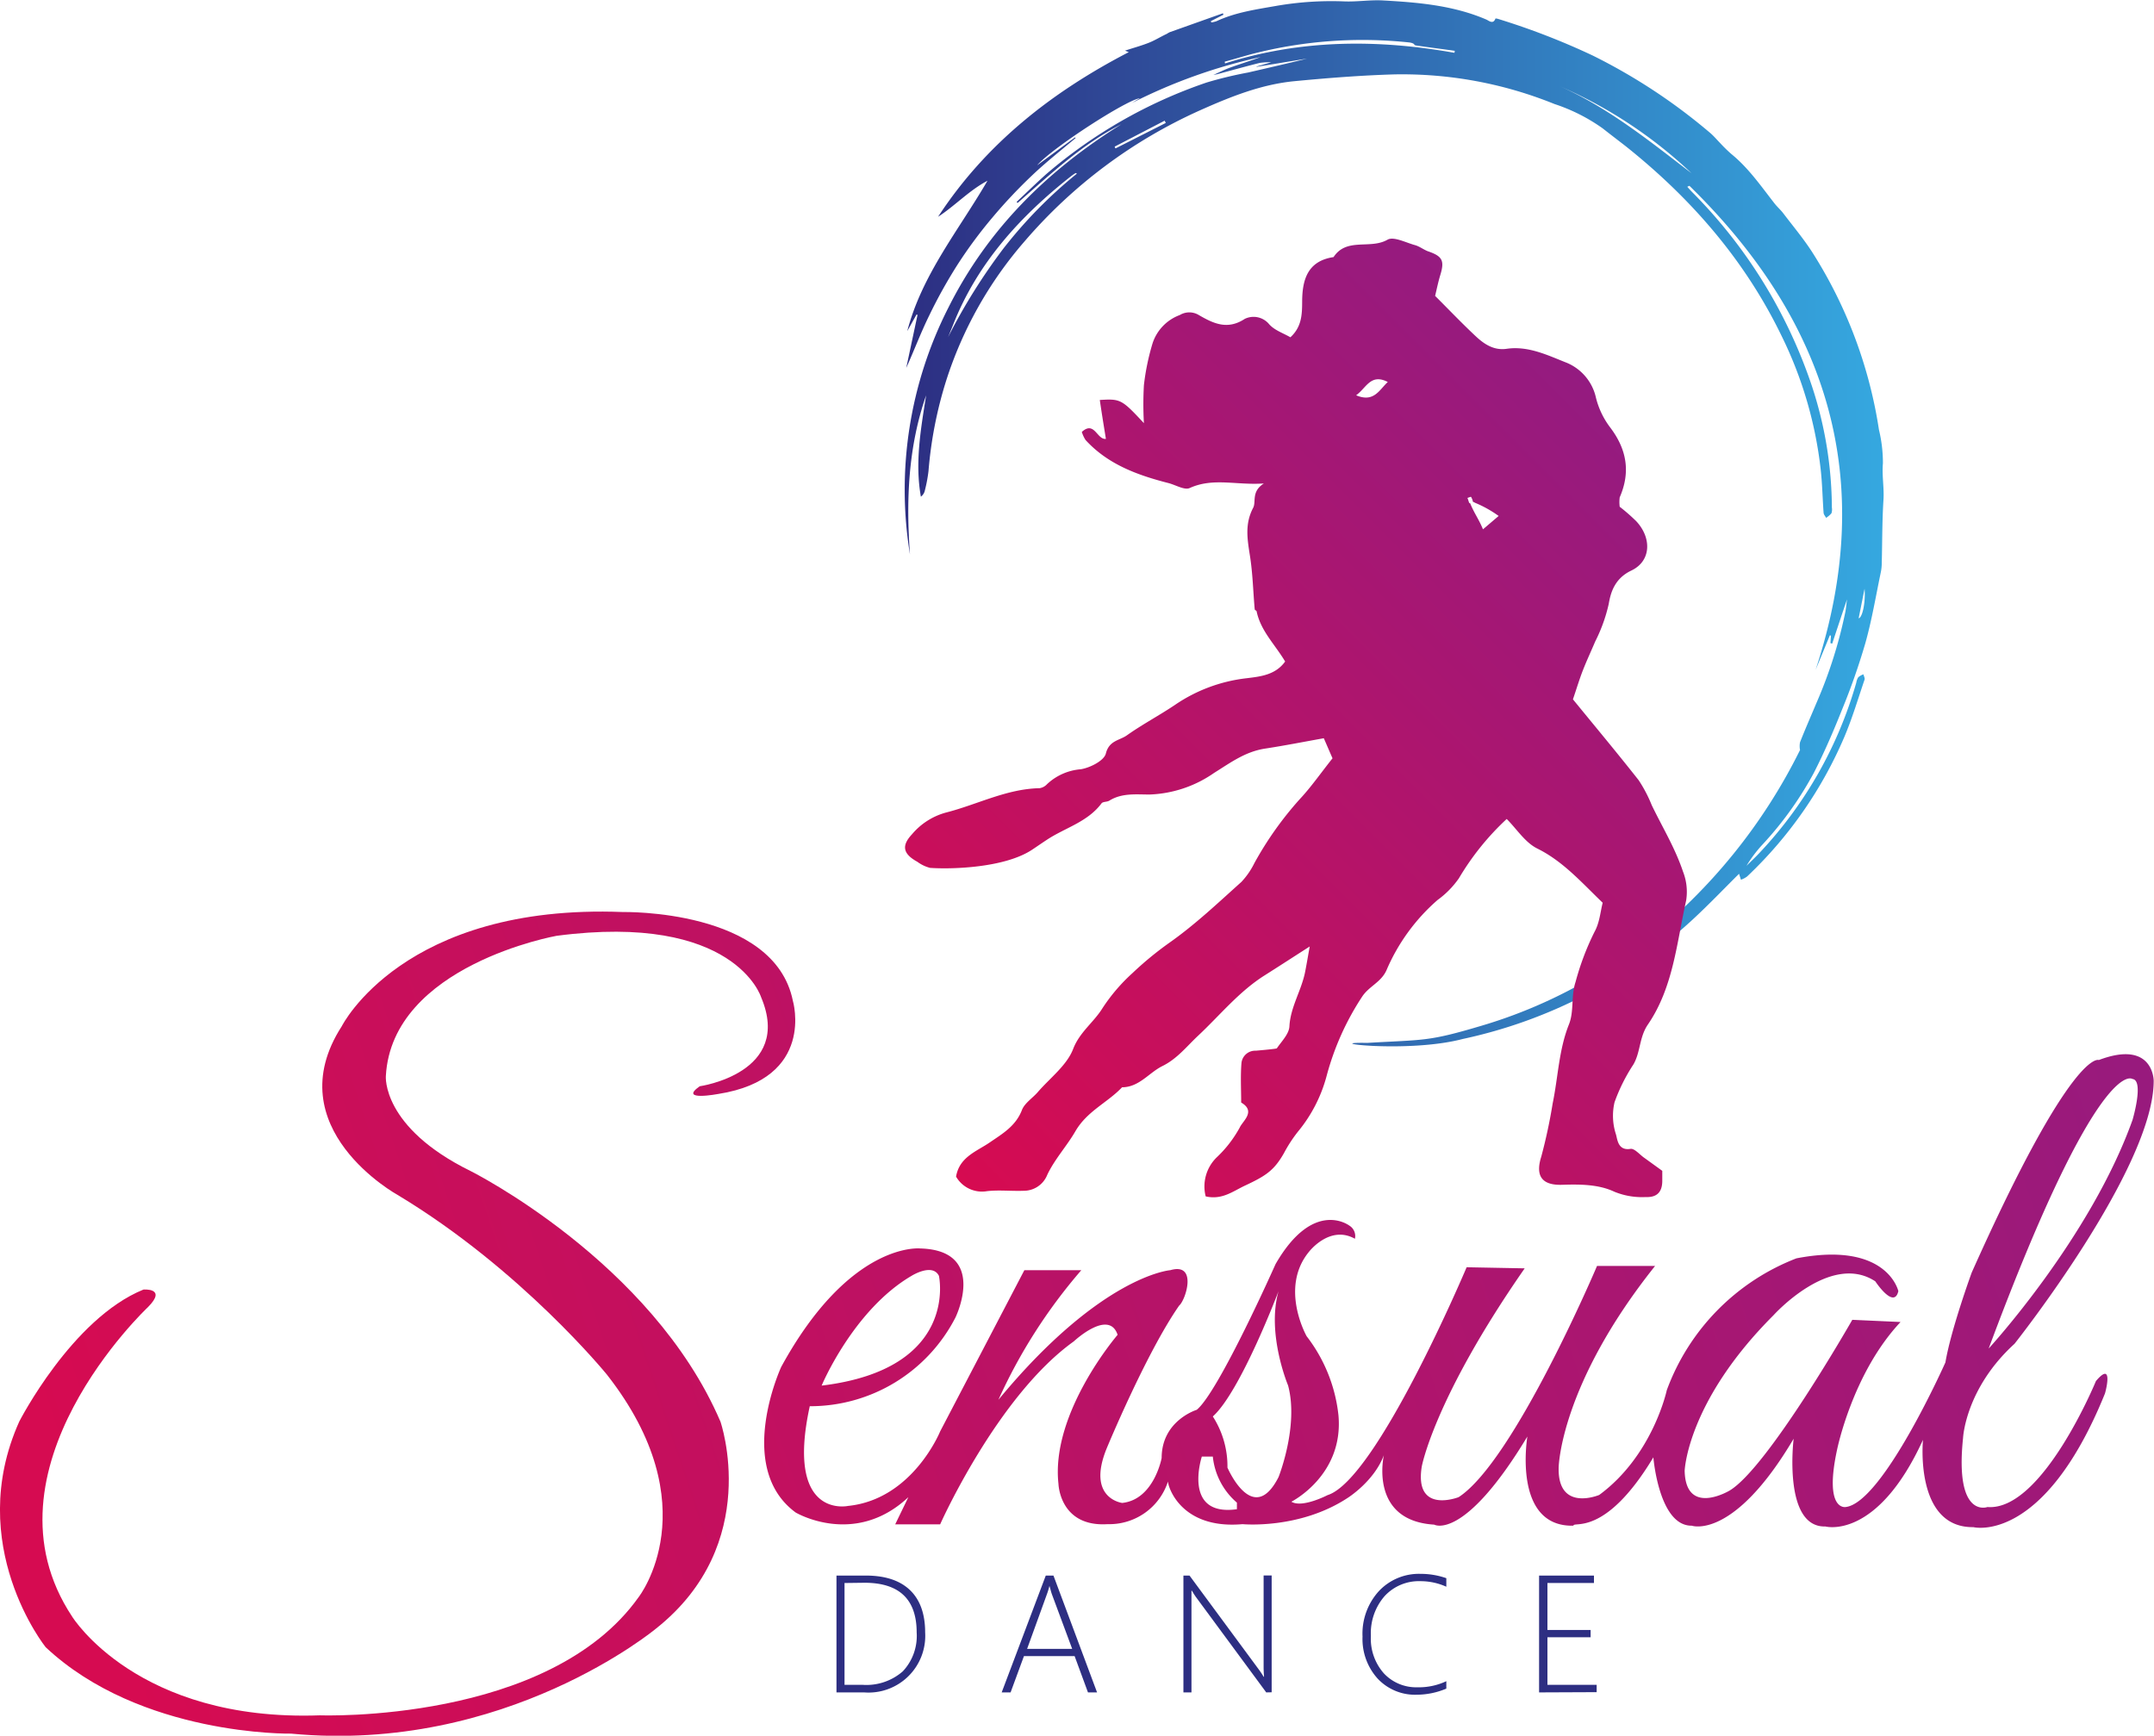
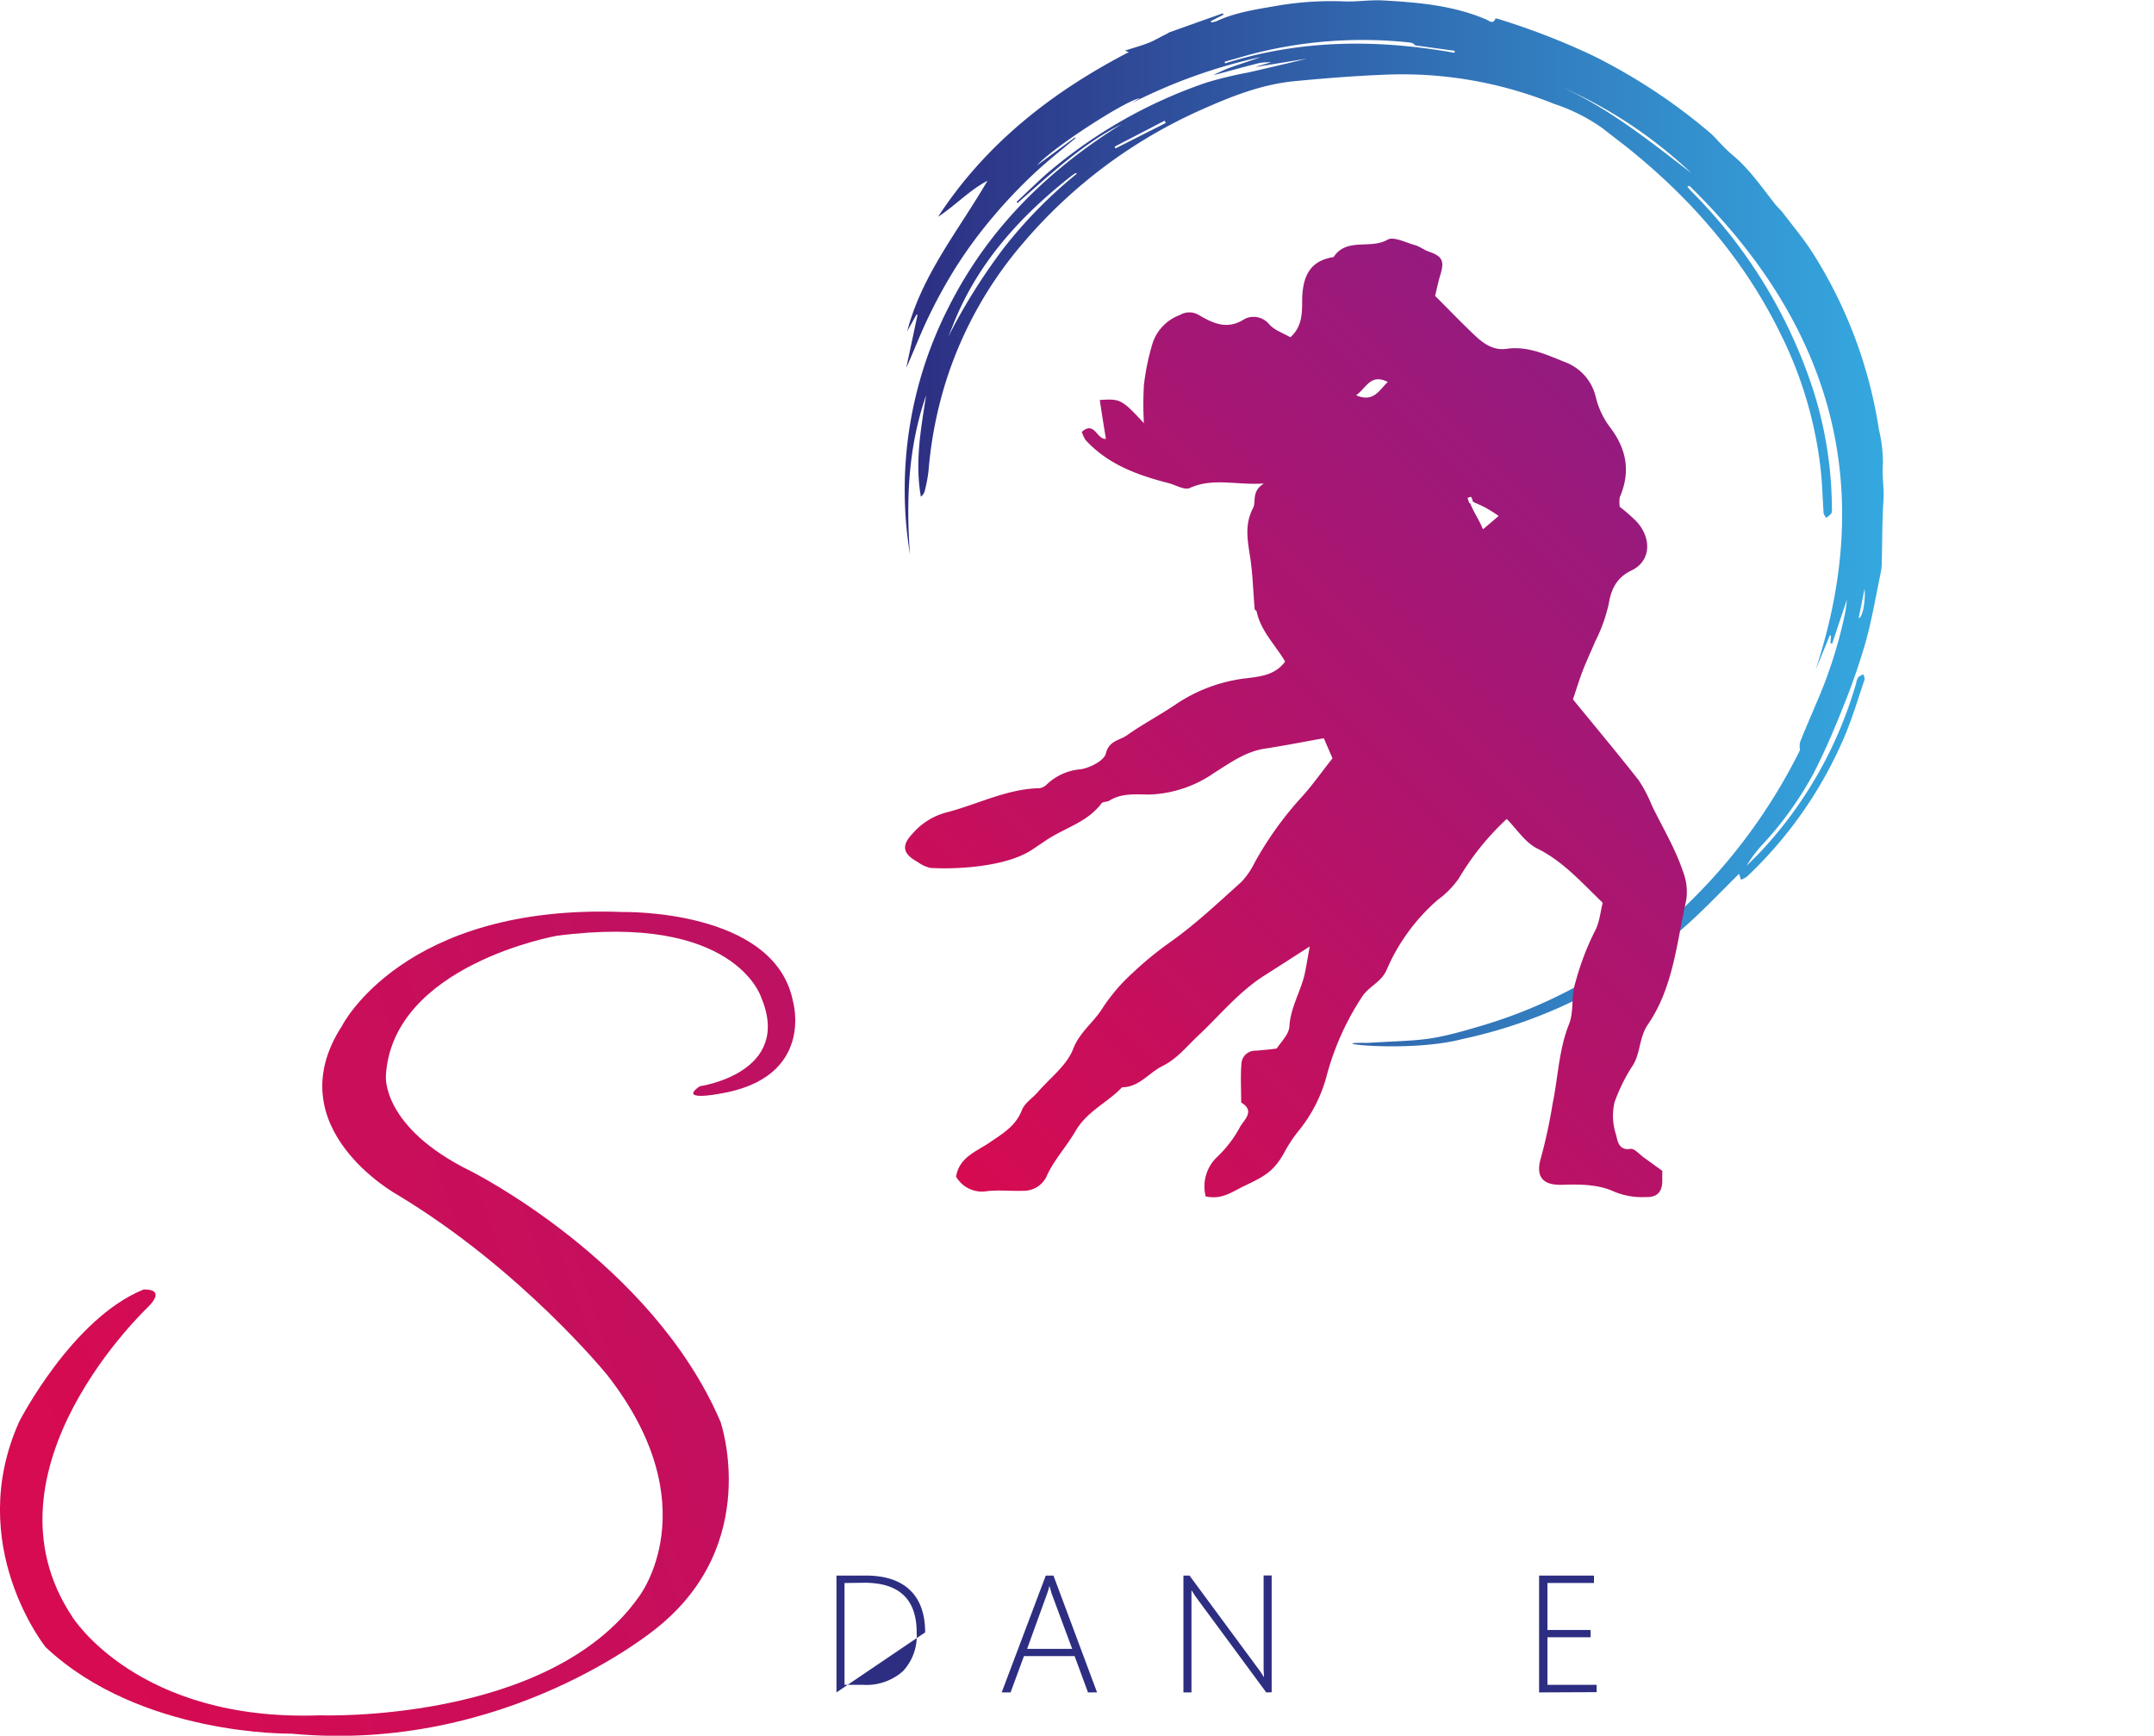
<svg xmlns="http://www.w3.org/2000/svg" xmlns:xlink="http://www.w3.org/1999/xlink" id="Layer_1" data-name="Layer 1" viewBox="0 0 353.2 284.63">
  <defs>
    <style>.cls-1{fill:url(#linear-gradient);}.cls-2{fill:url(#linear-gradient-2);}.cls-3{fill:#2d2e82;}.cls-4{fill:url(#linear-gradient-3);}.cls-5{fill:url(#linear-gradient-4);}</style>
    <linearGradient id="linear-gradient" x1="154.2" y1="112.5" x2="314.7" y2="112.5" gradientUnits="userSpaceOnUse">
      <stop offset="0" stop-color="#2d2e82" />
      <stop offset="1" stop-color="#35a8e0" />
    </linearGradient>
    <linearGradient id="linear-gradient-2" x1="165.56" y1="222.89" x2="282.92" y2="105.54" gradientUnits="userSpaceOnUse">
      <stop offset="0" stop-color="#d60b51" />
      <stop offset="1" stop-color="#941b80" />
    </linearGradient>
    <linearGradient id="linear-gradient-3" x1="14.36" y1="267.04" x2="364.25" y2="149.75" xlink:href="#linear-gradient-2" />
    <linearGradient id="linear-gradient-4" x1="33.67" y1="324.65" x2="383.57" y2="207.37" xlink:href="#linear-gradient-2" />
  </defs>
  <title>SensualDanceLogo</title>
  <path class="cls-1" d="M204.8,39c.92-.41,1.82-.87,2.76-1.21,1.67-.6,3.36-1.12,5-1.73a88.21,88.21,0,0,0-21.13,7.55c.21-.12.41-.26.61-.38l.71-.41c-2.14.24-14.37,8.13-16.85,11l6.23-4.59.08.12c-2.37,2-4.84,3.94-7.09,6.08a83.17,83.17,0,0,0-6.59,7A74.84,74.84,0,0,0,162.92,70a81.39,81.39,0,0,0-4.67,8.36c-1.39,2.82-2.5,5.78-3.81,8.68l1.85-8.69-.16-.07L154.61,81c2.41-9.26,8.46-16.57,13.15-24.65-3,1.58-5.3,4.09-8.1,5.91,7.83-12,18.7-20.49,31.27-27l-.61-.25c1.47-.48,2.73-.82,3.93-1.3,1-.4,1.95-1,2.92-1.45a4.39,4.39,0,0,1,.47-.27l8.72-3.1.1.23-2.08,1.06.09.21a4.7,4.7,0,0,0,.86-.21c3.08-1.44,6.41-1.91,9.7-2.49a53,53,0,0,1,11.26-.75c2.09.08,4.2-.27,6.28-.16,5.81.32,11.59.81,17,3.14.39.17,1.12.86,1.49-.18a1.57,1.57,0,0,1,.42.07,116.77,116.77,0,0,1,15.51,6,94.24,94.24,0,0,1,19.3,12.72c.58.5,1.07,1.09,1.61,1.64a23.76,23.76,0,0,0,1.83,1.79c2.79,2.27,4.81,5.19,7,8,.47.63,1.09,1.15,1.56,1.78,1.64,2.16,3.39,4.24,4.84,6.53a75.28,75.28,0,0,1,10.81,28.92,23.14,23.14,0,0,1,.65,5.5c-.18,2,.22,4,.09,6-.22,3.43-.19,6.88-.28,10.32a7.68,7.68,0,0,1-.15,1.52c-.82,3.9-1.47,7.85-2.55,11.68a108.5,108.5,0,0,1-3.83,10.91c-1.4,3.52-2.9,7-4.63,10.37a56.86,56.86,0,0,1-8.54,11.87,21.66,21.66,0,0,0-2.48,3.33c.77-.76,1.56-1.5,2.29-2.29a67.71,67.71,0,0,0,15.71-27.74,2.43,2.43,0,0,1,.32-.88,2.63,2.63,0,0,1,.85-.49c.07.29.27.63.19.87-1.06,3.11-2,6.28-3.27,9.29a68.42,68.42,0,0,1-16,23,3.69,3.69,0,0,1-1,.52L291,170c-2.44,2.41-4.9,5-7.56,7.46a80.14,80.14,0,0,1-37.76,19.63c-9,2.37-24,.48-15.65.64,9.39-.55,9.91-.18,18.73-2.81a80.11,80.11,0,0,0,27-14A91.73,91.73,0,0,0,301,149.7a3.27,3.27,0,0,1,0-1.28c.88-2.22,1.84-4.41,2.77-6.62A74.92,74.92,0,0,0,308.44,127c.11-.59.15-1.19.26-2-.87,2.57-1.65,4.92-2.43,7.26l-.29-.09.09-1.22-.18-.06-2.34,5.67c10.22-31,2.08-57.13-20.69-79.38l-.35.16c.24.27.48.54.73.8a82,82,0,0,1,19.68,31.8,64.47,64.47,0,0,1,3.3,20,2,2,0,0,1-.07.94,3.79,3.79,0,0,1-.88.75c-.14-.28-.39-.54-.41-.83-.17-2.35-.21-4.72-.47-7.07A66.28,66.28,0,0,0,298,81.85c-6-12.42-14.78-22.53-25.48-31.08-1.28-1-2.6-2-3.87-3a29.42,29.42,0,0,0-7.91-4,66.53,66.53,0,0,0-26.28-4.86c-5.45.16-10.9.59-16.34,1.11s-10.45,2.53-15.39,4.73a82.13,82.13,0,0,0-28.94,21.6,64.79,64.79,0,0,0-12.84,22.9,67.55,67.55,0,0,0-2.86,14.7,24.31,24.31,0,0,1-.62,3.28,1.73,1.73,0,0,1-.63.93c-1-5.63,0-11.12.86-16.62-2.95,8.48-3.3,17.23-2.65,26.07a65.78,65.78,0,0,1,6.33-40.51c6.43-12.81,16.23-22.48,28.32-30-6.45,3.26-11.63,8.21-17,12.89l-.16-.17c1.59-1.5,3.13-3,4.76-4.47A79.72,79.72,0,0,1,203.7,40.24a64.75,64.75,0,0,1,6.8-1.64c3.22-.74,6.44-1.48,9.66-2.28l-8.28,1.35,0-.05,2.39-.69a9.64,9.64,0,0,0-1.89.1c-2.31.58-4.61,1.22-6.92,1.84l-.65.13ZM182.44,55.17c-.11,0-.19-.1-.22-.08a6.8,6.8,0,0,0-.71.48c-8.38,6.6-15.39,14.27-19.37,24.36-.27.69-.56,1.38-.84,2.06a96.4,96.4,0,0,1,9.07-14.52A75.49,75.49,0,0,1,182.44,55.17Zm61.89-19.8.06-.33c-2.14-.29-4.28-.57-6.41-.88-.16,0-.27-.25-.43-.32a2.09,2.09,0,0,0-.64-.17,72.38,72.38,0,0,0-26.17,2l-4.08,1.16.05.28C219.09,33.18,231.65,33.11,244.33,35.37Zm39.14,20a74.52,74.52,0,0,0-21.79-14.49C269.74,44.46,276.52,50,283.47,55.32Zm-94.86-4.61.14.29L197,46.87l-.19-.37Zm123,72.34-1,5C311.25,128,311.8,125.31,311.56,123.05Z" transform="translate(-5.84 -26.71)" />
  <path class="cls-2" d="M268.64,174.75c-3.56-3.43-6.52-6.81-10.74-8.9-2-1-3.35-3.19-5-4.84a43.39,43.39,0,0,0-7.84,9.73,14.87,14.87,0,0,1-3.49,3.55,31.86,31.86,0,0,0-8.39,11.54c-.88,1.95-2.79,2.57-3.94,4.25a44.28,44.28,0,0,0-5.88,13.11,24,24,0,0,1-4.67,9.07,23.15,23.15,0,0,0-2.31,3.54c-1.63,2.87-3,3.74-6.37,5.32-2,.93-3.77,2.4-6.47,1.78a6.65,6.65,0,0,1,1.8-6.39,19.66,19.66,0,0,0,3.8-4.93c.49-1.06,2.68-2.63.22-4.07,0-2.17-.13-4.34.05-6.5a2.26,2.26,0,0,1,2.35-2c.72-.06,3.4-.3,3.45-.39.78-1.15,2-2.35,2.06-3.6.18-3.24,2-5.91,2.59-9,.24-1.22.44-2.44.74-4.1-2.78,1.78-5.07,3.27-7.38,4.73-4.22,2.66-7.33,6.54-10.92,9.9-1.88,1.76-3.45,3.81-5.9,5-2.2,1.11-3.77,3.44-6.57,3.46-2.4,2.53-5.73,3.89-7.66,7.22-1.38,2.39-3.39,4.57-4.6,7.12a4.14,4.14,0,0,1-3.87,2.63c-2,.08-4-.16-6,.06a4.9,4.9,0,0,1-5.09-2.38c.54-3.22,3.37-4.13,5.5-5.59s4.28-2.69,5.3-5.33c.44-1.14,1.73-1.94,2.59-2.93,2-2.32,4.77-4.38,5.81-7.09s3.3-4.31,4.73-6.56a29.43,29.43,0,0,1,5-5.88,55,55,0,0,1,6-4.94c4.27-3,8-6.55,11.85-10a12.66,12.66,0,0,0,2.14-3.1,56.07,56.07,0,0,1,7.41-10.45c1.88-2,3.44-4.27,5.4-6.73-.33-.74-.8-1.85-1.43-3.29-3.14.56-6.37,1.2-9.63,1.7s-5.67,2.31-8.38,4A19.7,19.7,0,0,1,194.35,157c-2.24,0-4.53-.28-6.6,1-.38.24-1.07.15-1.29.45-2.31,3.09-6,4-9,6-.79.52-1.57,1.06-2.35,1.58-4.49,3-13.21,3.25-16.76,3a6,6,0,0,1-2.09-1c-2.37-1.3-2.64-2.64-.86-4.53a11.07,11.07,0,0,1,5.54-3.54c5.12-1.3,9.91-3.88,15.36-4a2.07,2.07,0,0,0,1.22-.65,9.13,9.13,0,0,1,5.52-2.45c1.54-.24,3.84-1.41,4.13-2.58.54-2.17,2.28-2.14,3.47-3,2.54-1.8,5.32-3.26,7.9-5a26,26,0,0,1,11.72-4.35c2.28-.28,4.71-.53,6.31-2.74-1.65-2.78-4-5-4.67-8.2,0-.14-.31-.23-.32-.36-.26-2.9-.32-5.83-.77-8.7s-.87-5.29.51-7.94c.54-1-.35-2.65,1.76-4-4.51.32-8.31-1-12.16.75-.86.39-2.32-.52-3.51-.82-5.07-1.3-9.91-3.06-13.57-7.06a5.4,5.4,0,0,1-.61-1.32c2.08-1.89,2.47,1.31,3.95,1.14-.34-2.1-.69-4.22-1-6.38,3.4-.21,3.59-.11,7.23,3.8a55.32,55.32,0,0,1,0-6.22,38.8,38.8,0,0,1,1.43-6.9,7.38,7.38,0,0,1,4.46-4.61,3,3,0,0,1,3.11,0c2.36,1.37,4.69,2.51,7.54.63a3.31,3.31,0,0,1,4,.88c.88,1,2.34,1.47,3.48,2.14,1.83-1.67,1.92-3.66,1.93-5.77,0-3.58.83-6.74,5.15-7.38,2.14-3.27,6-1.22,8.84-2.85,1-.58,3,.47,4.49.88.74.2,1.38.71,2.1,1,2.4.81,2.79,1.53,2.09,3.85-.37,1.2-.61,2.43-.87,3.48,2.35,2.35,4.42,4.52,6.61,6.57,1.4,1.32,3,2.41,5.11,2.11,3.49-.51,6.62,1,9.61,2.19a8.09,8.09,0,0,1,5,5.64,13.37,13.37,0,0,0,2.33,5c2.76,3.61,3.43,7.35,1.61,11.53a5.87,5.87,0,0,0,0,1.54,30.53,30.53,0,0,1,2.69,2.35c2.56,2.71,2.52,6.54-.78,8.11-2.7,1.28-3.39,3.55-3.71,5.48a26.36,26.36,0,0,1-2.21,6.14c-.66,1.56-1.38,3.09-2,4.67s-1.1,3.21-1.66,4.83c3.52,4.31,7.21,8.73,10.77,13.25a22.49,22.49,0,0,1,2.15,4.1c1.74,3.61,3.82,7,5.13,10.9a9.09,9.09,0,0,1,.52,4.71c-1.56,7-2.12,14.29-6.28,20.37-1.43,2.09-1.19,4.5-2.37,6.54a29.06,29.06,0,0,0-3.1,6.21,9.8,9.8,0,0,0,.24,5.28c.24.8.31,2.69,2.38,2.36.68-.1,1.55,1,2.32,1.51l2.89,2.09c0,.33,0,1,0,1.63,0,1.83-.86,2.75-2.71,2.67a12,12,0,0,1-5.14-.87C268,220.93,265,220.9,262,221c-3.32.11-4.44-1.44-3.43-4.62a87.7,87.7,0,0,0,1.87-8.74c.89-4.29,1-8.74,2.65-12.9.89-2.19.32-4.63,1.1-7a43.47,43.47,0,0,1,3.12-8.24C268.14,178,268.26,176.21,268.64,174.75Zm-21-65.61c.15,0-.43-.18-.28-.18a2.68,2.68,0,0,0-.3-.76c-.05-.06-.4.11-.61.17.16.2.25,1,.44.84.77,1.84,1.39,2.54,2.12,4.3l2.57-2.19A19,19,0,0,0,247.66,109.14ZM233.4,89.35c-2.81-1.45-3.53,1-5.19,2.18C231.12,92.77,232,90.65,233.4,89.35Z" transform="translate(-5.84 -26.71)" />
-   <path class="cls-3" d="M143,304.24V285.08h4.8c3.18,0,5.6.8,7.25,2.38s2.49,3.9,2.49,6.94a9.3,9.3,0,0,1-10,9.84Zm1.32-17.94V303h3a9.06,9.06,0,0,0,6.55-2.21,8.48,8.48,0,0,0,2.28-6.38q0-8.15-8.56-8.15Z" transform="translate(-5.84 -26.71)" />
+   <path class="cls-3" d="M143,304.24V285.08h4.8c3.18,0,5.6.8,7.25,2.38s2.49,3.9,2.49,6.94Zm1.32-17.94V303h3a9.06,9.06,0,0,0,6.55-2.21,8.48,8.48,0,0,0,2.28-6.38q0-8.15-8.56-8.15Z" transform="translate(-5.84 -26.71)" />
  <path class="cls-3" d="M184.24,304.24l-2.19-5.95h-8.31l-2.19,5.95h-1.46l7.23-19.16h1.26l7.15,19.16Zm-5.88-16a6.43,6.43,0,0,1-.24-.79c-.06-.22-.13-.44-.2-.67h0a12.7,12.7,0,0,1-.44,1.43l-3.22,8.89h7.39Z" transform="translate(-5.84 -26.71)" />
  <path class="cls-3" d="M213.47,304.24l-11.41-15.48a8.44,8.44,0,0,1-.62-.94l-.17-.26h-.06q0,.35,0,.84v15.84h-1.32V285.08h1l11.33,15.36a13.06,13.06,0,0,1,.82,1.23h.07c-.05-.63-.07-1.16-.07-1.61v-15h1.32v19.16Z" transform="translate(-5.84 -26.71)" />
-   <path class="cls-3" d="M243,303.62a12.6,12.6,0,0,1-4.85,1,8.39,8.39,0,0,1-6.41-2.64,9.68,9.68,0,0,1-2.48-6.89,10.35,10.35,0,0,1,2.69-7.47,9,9,0,0,1,6.83-2.82,12.72,12.72,0,0,1,4.22.71v1.4a10.34,10.34,0,0,0-4.25-.91,7.63,7.63,0,0,0-5.87,2.45,9.24,9.24,0,0,0-2.25,6.51,8.58,8.58,0,0,0,2.15,6.18,7.25,7.25,0,0,0,5.48,2.26,10.58,10.58,0,0,0,4.74-1Z" transform="translate(-5.84 -26.71)" />
  <path class="cls-3" d="M258.21,304.24V285.08h9v1.22h-7.63V294h7.08v1.2h-7.08V303h8.07v1.2Z" transform="translate(-5.84 -26.71)" />
  <path class="cls-4" d="M83,218.74c-14.61-7.18-13.89-15.57-13.89-15.57,1-18.2,28-23,28-23,29.22-3.84,33.53,10.06,33.53,10.06,5.27,12.45-10.06,14.61-10.06,14.61-3.59,2.52,3.06,1.26,3.06,1.26,16-2.52,12.21-15.27,12.21-15.27-3.05-15.09-27.85-14.56-27.85-14.56C71.94,174.85,61.88,195,61.88,195c-10.78,16.71,9.17,27.67,9.17,27.67,20.3,12.21,34.31,29.46,34.31,29.46,16.89,21.56,5.21,36.47,5.21,36.47C95.83,309.38,58.29,308,58.29,308c-29.94,1.08-40.6-16.16-40.6-16.16-16-24.08,12.39-50.76,12.39-50.76,3.24-3.23-.72-2.9-.72-2.9C17.63,242.94,9,259.82,9,259.82c-9.1,20.24,4.32,37,4.32,37C28.89,311.45,53.56,311,53.56,311c35.21,3.35,59.88-17.25,59.88-17.25,17.49-13.89,10.54-33.9,10.54-33.9C112.73,233.59,83,218.74,83,218.74Z" transform="translate(-5.84 -26.71)" />
-   <path class="cls-5" d="M349.52,253.18s-8.79,21.38-17.79,20.66c0,0-5.39,2-4-11.32,0,0,.36-8.08,8.44-15.45,0,0,22.82-28.75,22.82-43.12,0,0,0-6.82-9-3.41,0,0-4.31-2.16-20.84,34.85,0,0-3.41,9.34-4.31,14.73,0,0-10.24,23-16.35,23.72,0,0-3.59.72-1.43-9.34,0,0,2.51-12.58,10.42-21l-7.91-.36s-13.83,24.25-20.12,28c0,0-7.19,4.32-7.37-3.23,0,0,.36-11.32,14.56-25.51,0,0,9.34-10.42,16.7-5.57,0,0,3.06,4.66,3.78,1.61,0,0-1.8-8.26-16.71-5.38a36.76,36.76,0,0,0-21.26,21.62s-2.28,10.72-11.08,17.18c0,0-6.83,2.88-6.65-4.49,0,0,.18-13.47,15.81-33.06h-9.52s-13.58,32-22.69,37.91c0,0-7.31,2.88-6.05-5,0,0,2-11.14,16.88-32.52l-9.52-.18s-14.73,34.86-22.81,37.37c0,0-4.14,2.16-5.93,1.08,0,0,8.62-4.31,7.72-14.19a25.64,25.64,0,0,0-5.21-12.94s-4.49-7.9.36-13.83c0,0,3.41-4.49,7.55-2.16a2,2,0,0,0-.9-2.15S221.24,223.18,215,234c0,0-9.34,21-12.93,23.9,0,0-5.75,1.75-5.75,7.9,0,0-1.26,6.83-6.47,7.37,0,0-5.93-.72-2.52-9,0,0,6.47-15.63,11.86-23.36,1.08-.9,3.06-7.12-1.44-5.81,0,0-11.31.81-28.2,21.26A87.58,87.58,0,0,1,183.15,235h-9.34L160,261.44s-4.5,11.14-15.1,12.22c0,0-10.33,2.25-6.28-16.35a26.78,26.78,0,0,0,23.89-14.55s5.39-11-5.75-11.32c0,0-11.5-1.26-22.81,19.4,0,0-7.67,16.53,2.36,23.9,0,0,9.67,5.75,18.48-2.52l-2.16,4.46H160s9.34-21,21.91-30c0,0,5.75-5.39,7.19-1.08,0,0-11,12.76-9.7,24.44,0,0,.18,7.12,8.08,6.61a10.11,10.11,0,0,0,9.88-7c0,.9,2.16,7.89,12.22,7,0,0,9.34.9,17.25-4.31,0,0,4.31-2.69,5.93-7,0,0-2.52,10.74,8.26,11.39,0,0,4.85,2.8,15.27-14.45,0,0-2.51,14.86,7.55,14.62,0-.79,5.21,1.91,13.11-11.21,0,0,.9,11.28,6.29,11.21,0,0,6.83,2.45,16.71-14.26,0,0-1.8,14.58,5.21,14.39,0,0,8.44,2.32,16-14.21,0,0-1.44,14.44,8.26,14.32,0,0,11.5,2.93,21.56-21.87C351,255.33,352.57,249.59,349.52,253.18Zm6-49.53c1.92.24,0,6.71,0,6.71-6.94,19.4-23.59,37.49-23.59,37.49C350,199.34,355.5,203.65,355.5,203.65ZM155.31,235.93s3.41-2.15,4.49,0c0,0,3.41,15.27-19.23,18C140.57,253.9,145.78,241.5,155.31,235.93Zm53.35,38.27c-9,1.26-5.75-8.63-5.75-8.63h1.8a11.49,11.49,0,0,0,3.95,7.55Zm6.83-5.27c-4.19,8.26-8.38-1.56-8.38-1.56a15.09,15.09,0,0,0-2.4-8.38c4.55-4.07,10.78-20.55,10.78-20.55-2,7,1.56,15.46,1.56,15.46C218.84,260.54,215.49,268.93,215.49,268.93Z" transform="translate(-5.84 -26.71)" />
</svg>